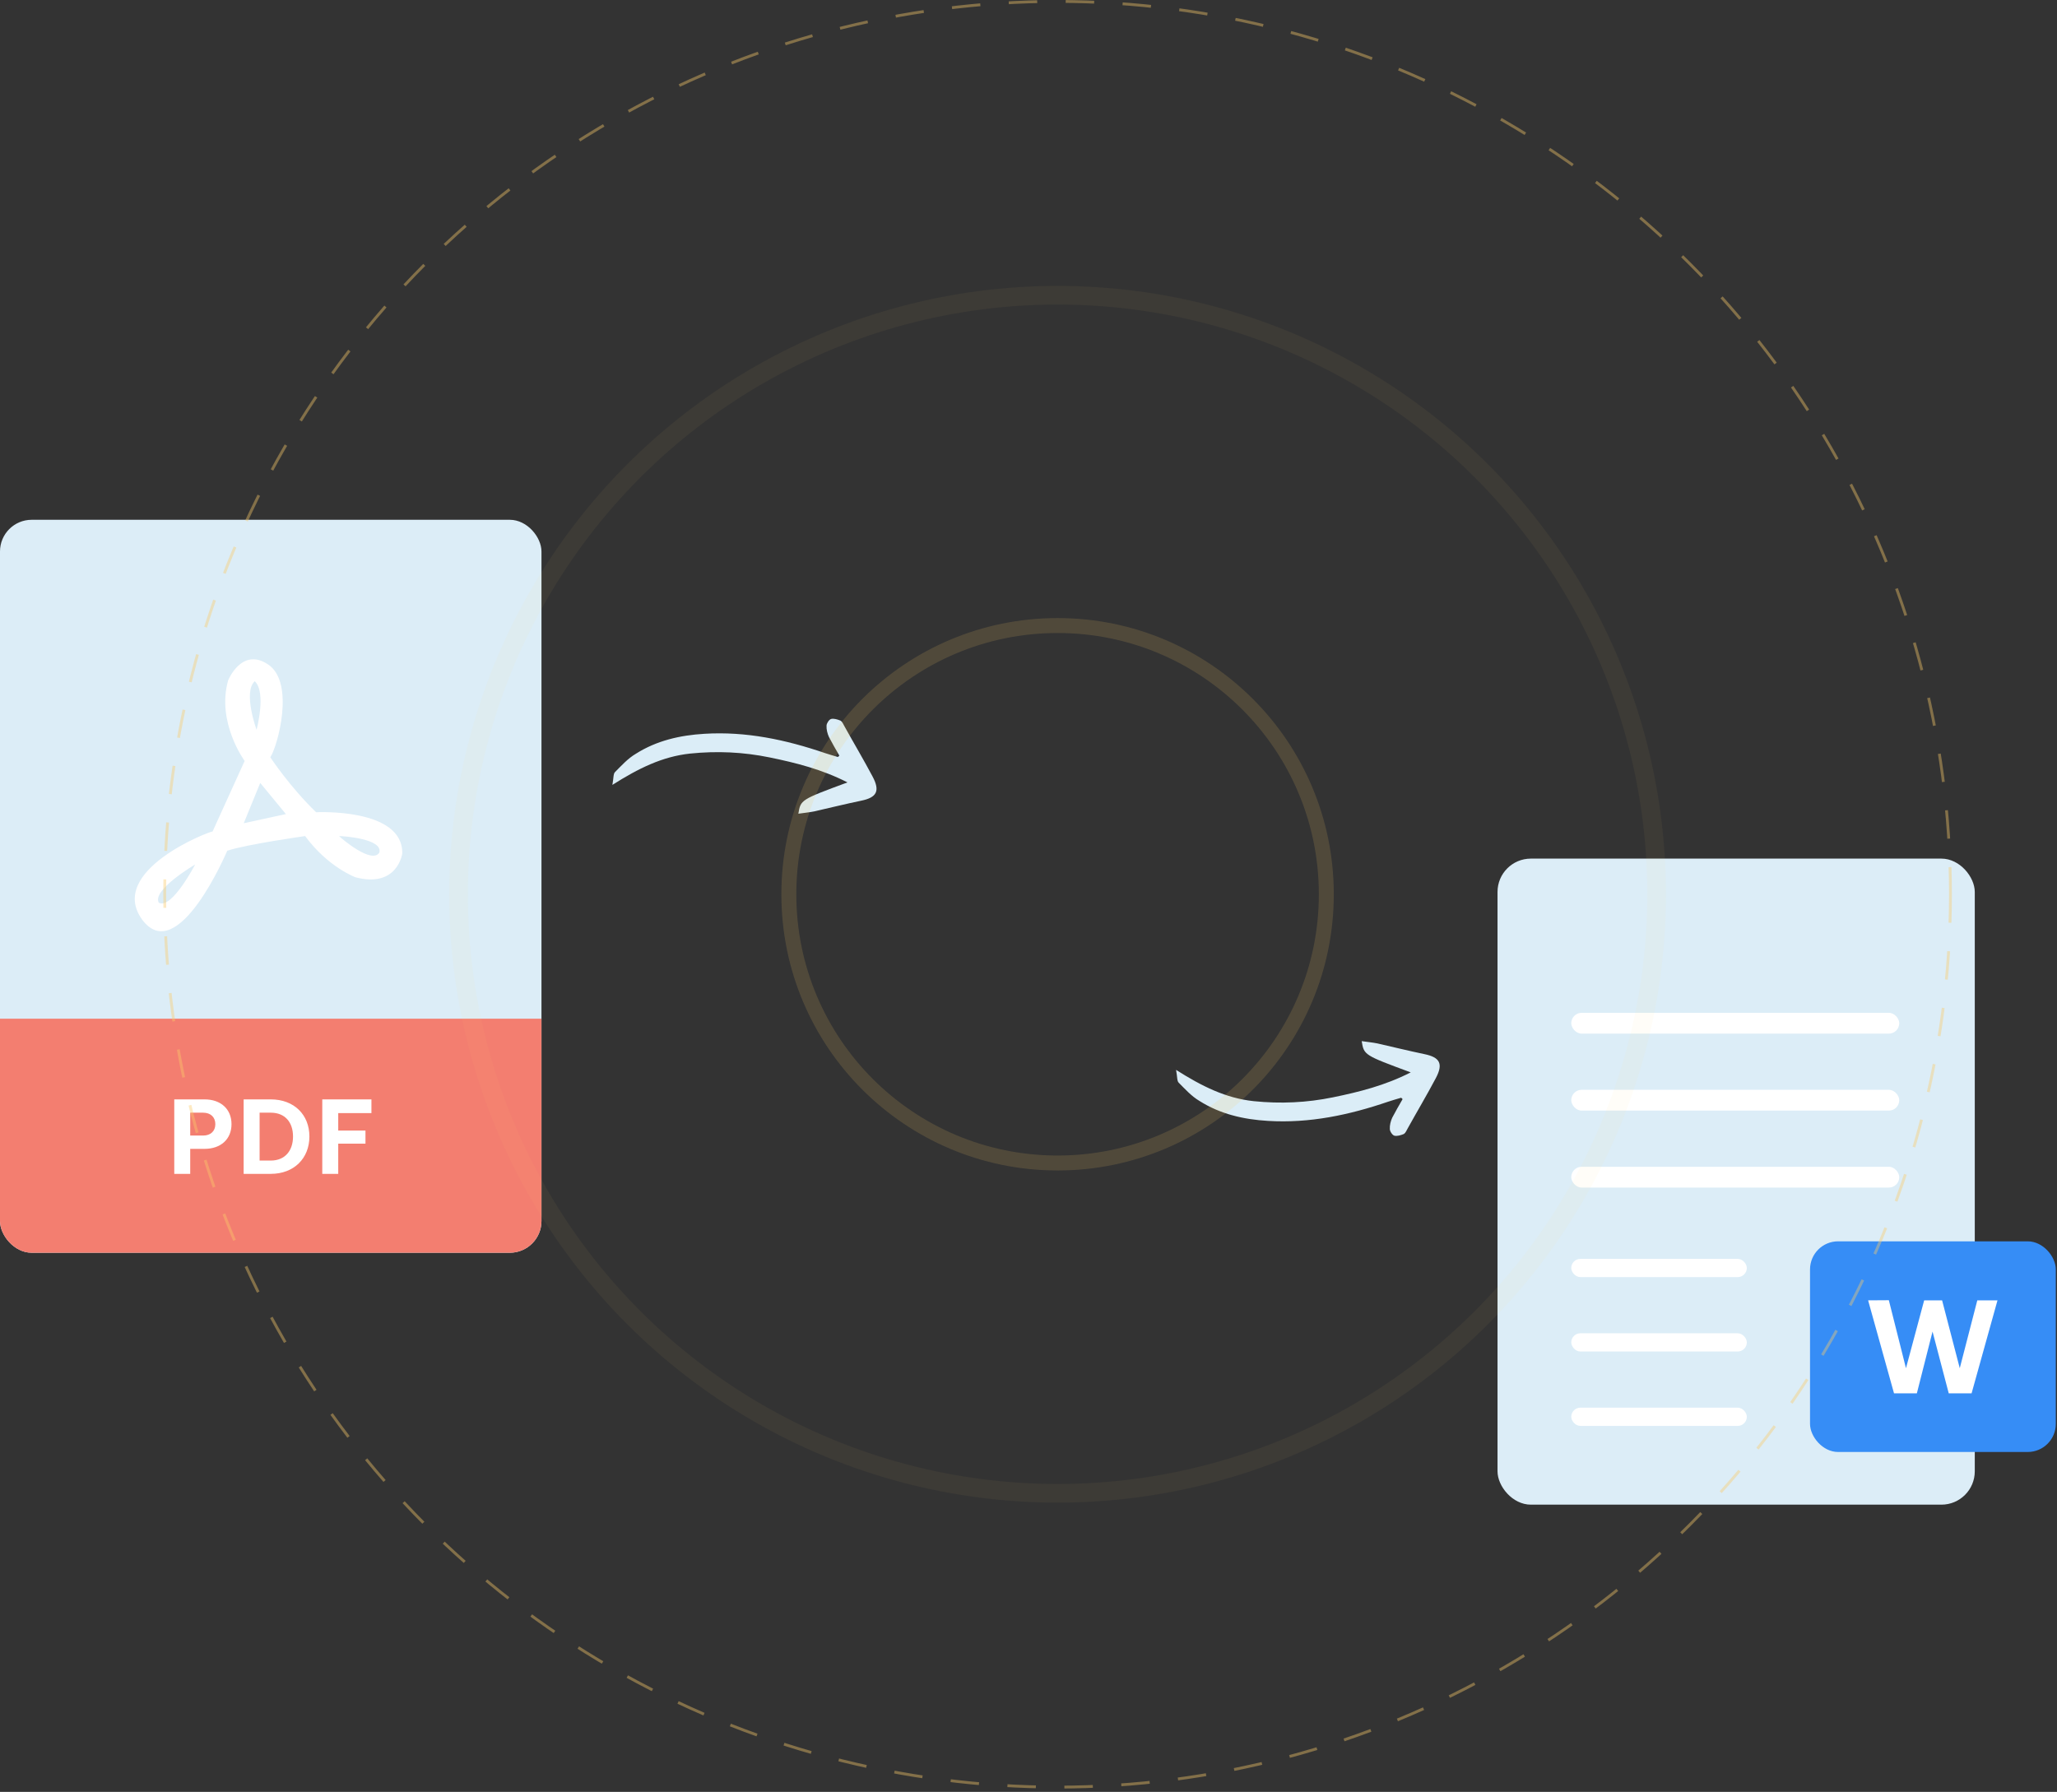
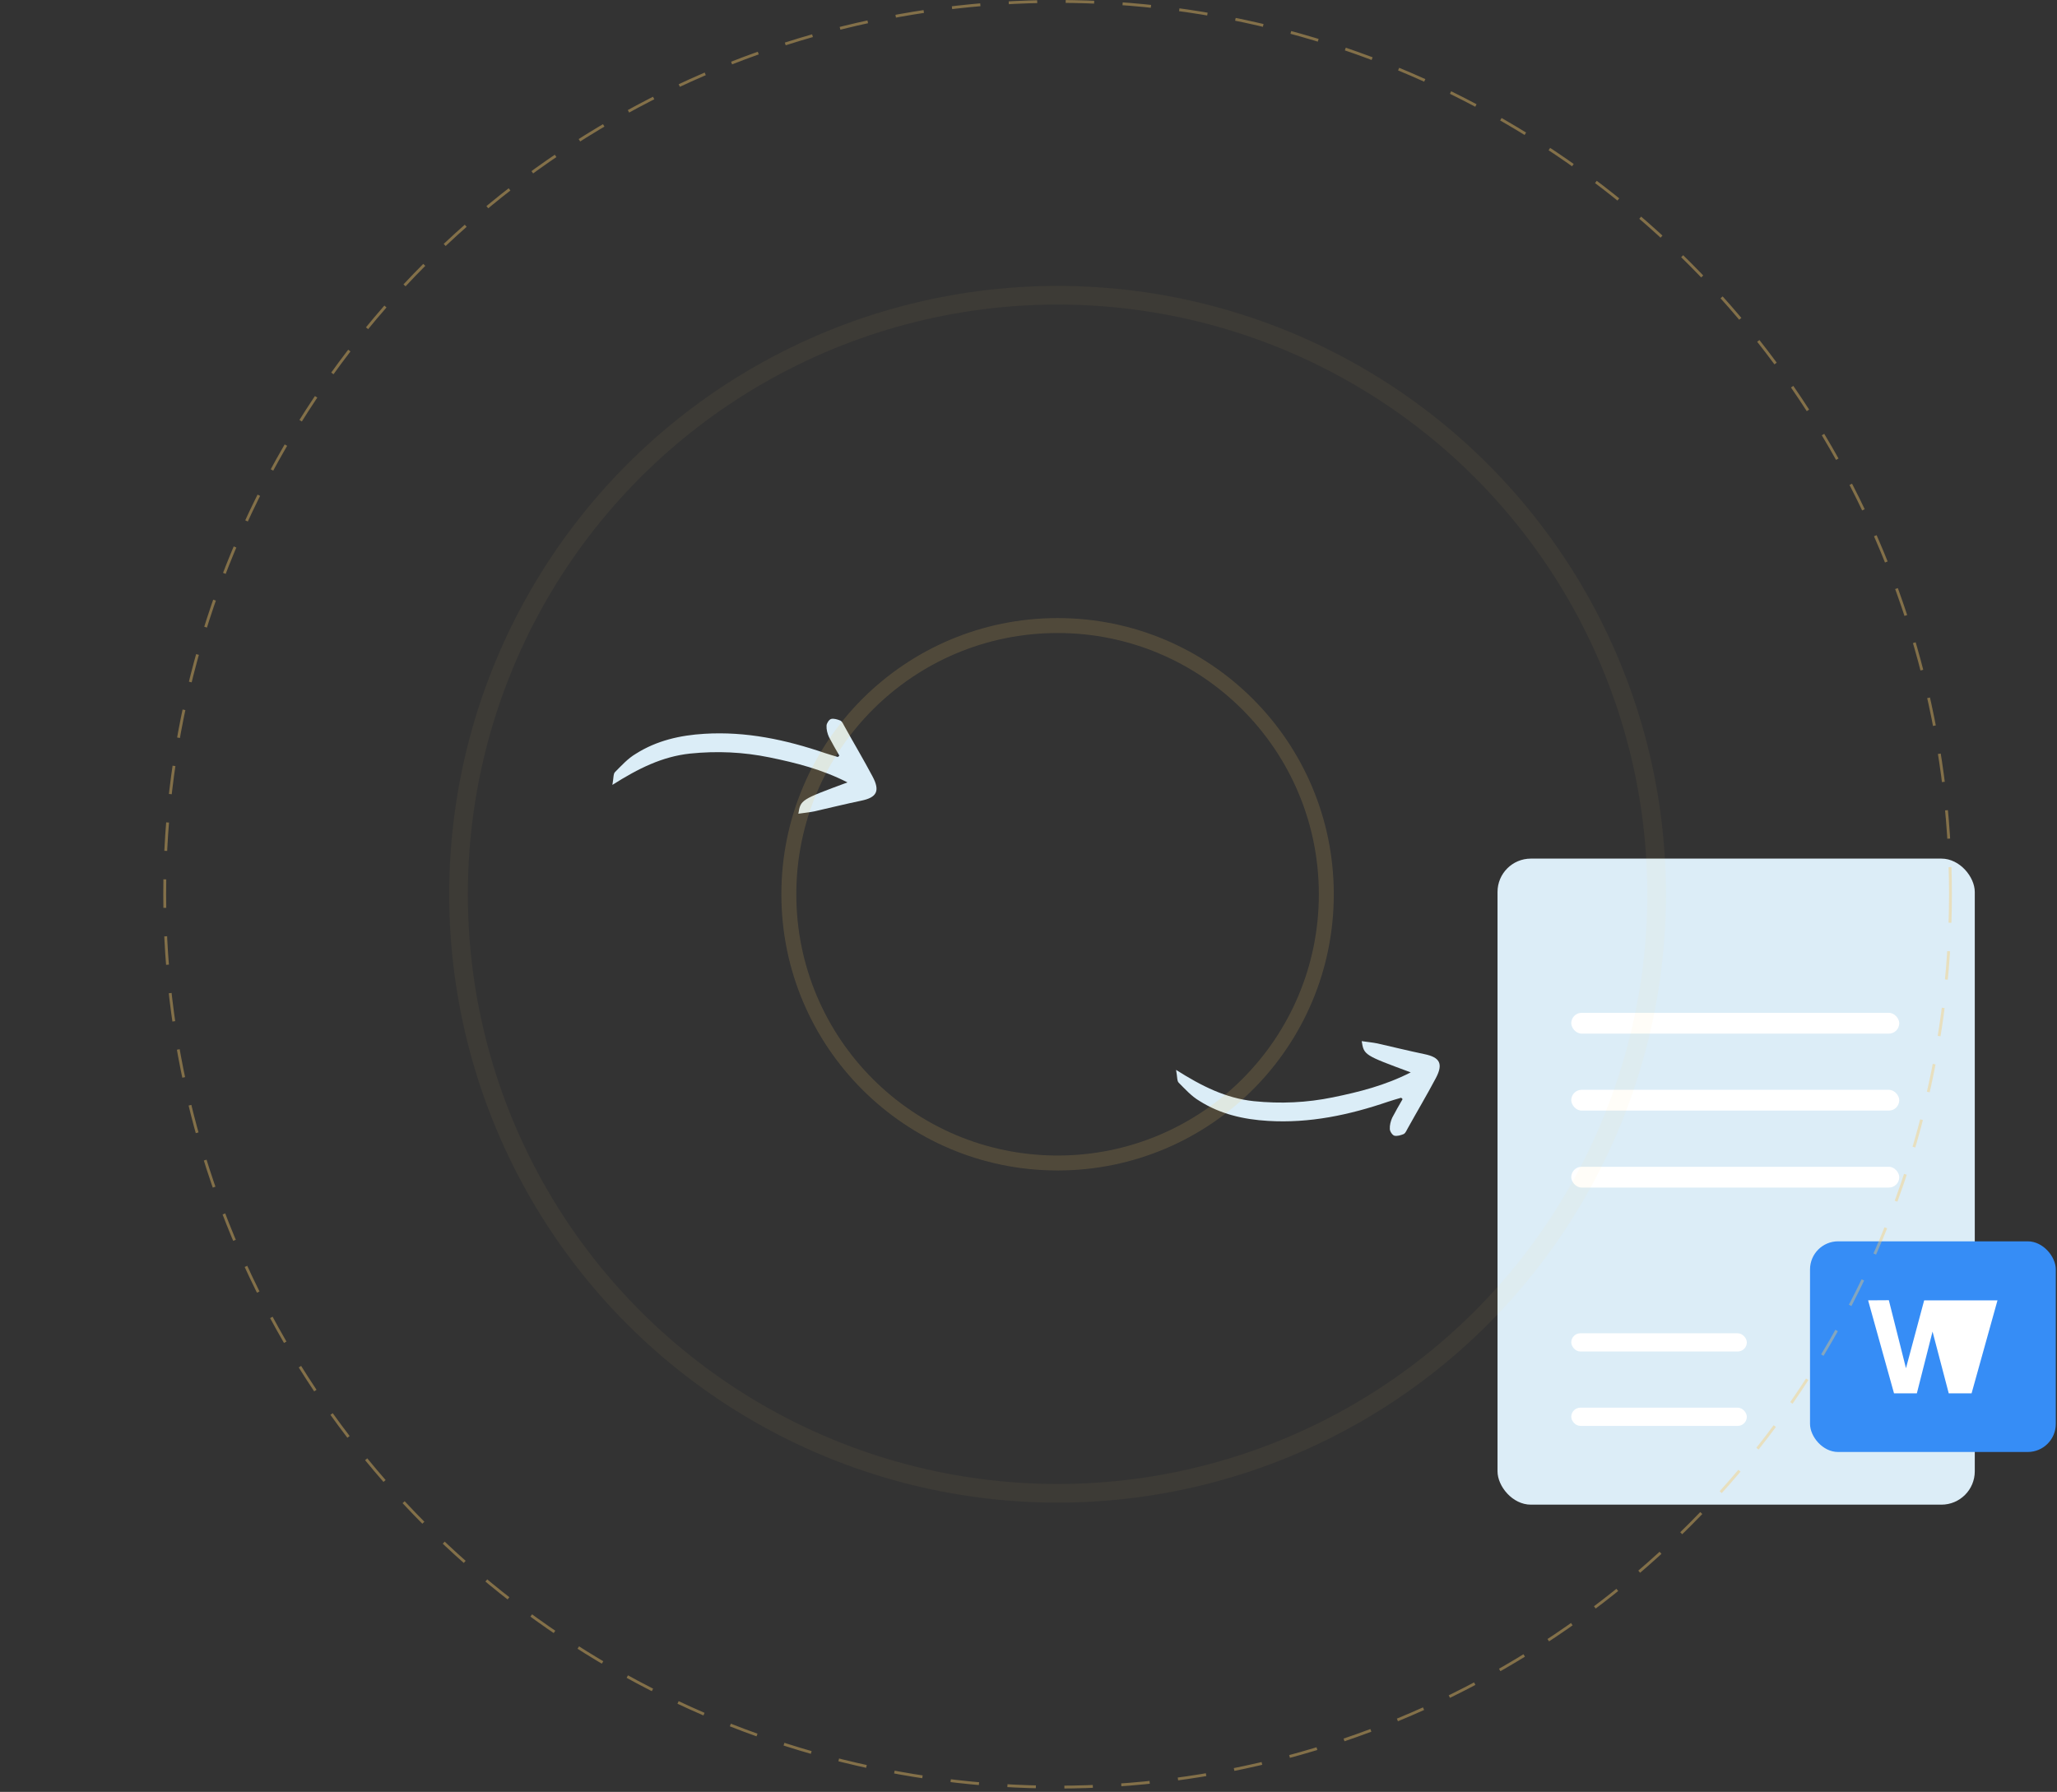
<svg xmlns="http://www.w3.org/2000/svg" viewBox="0 0 551 480" fill="none">
  <rect x="0" y="0" width="551" height="480" fill="#333333" stroke="none" />
  <g clip-path="url(#clip0_910_1359)">
    <path d="M164.036 210.255C164.382 208.371 164.264 207.294 164.734 206.827C166.479 205.08 168.181 203.174 170.314 201.92C175.917 198.372 182.175 196.951 188.711 196.564C199.848 195.883 210.498 198.147 220.992 201.732C222.115 202.113 223.218 202.415 224.42 202.775C224.5 202.753 224.637 202.631 224.833 202.408C223.887 200.785 222.92 199.083 222.054 197.438C221.64 196.526 221.341 195.412 221.403 194.372C221.412 193.772 222.073 192.742 222.629 192.593C223.343 192.402 224.366 192.725 225.129 193.032C225.633 193.324 225.904 194.018 226.234 194.613C228.704 199.068 231.334 203.481 233.746 208.037C235.808 211.92 234.82 213.635 230.706 214.481C226.434 215.37 222.203 216.418 218.031 217.366C216.739 217.627 215.325 217.75 213.853 217.973C214.467 214.227 214.467 214.227 227.012 209.586C220.109 206.062 213.178 204.337 206.153 202.893C199.127 201.449 192.061 201.125 184.853 201.862C177.407 202.663 171.02 205.825 164.036 210.255Z" fill="#DBEDF7" />
  </g>
  <g clip-path="url(#clip1_910_1359)">
    <path d="M315.032 286.596C315.378 288.477 315.26 289.552 315.729 290.018C317.471 291.761 319.17 293.664 321.298 294.915C326.89 298.456 333.136 299.875 339.658 300.26C350.774 300.94 361.403 298.681 371.876 295.103C372.998 294.722 374.098 294.421 375.298 294.062C375.378 294.083 375.515 294.205 375.71 294.428C374.766 296.048 373.801 297.747 372.937 299.388C372.523 300.299 372.225 301.41 372.287 302.448C372.296 303.047 372.955 304.075 373.51 304.223C374.223 304.414 375.244 304.092 376.006 303.785C376.509 303.495 376.779 302.801 377.108 302.208C379.574 297.761 382.198 293.357 384.606 288.81C386.664 284.935 385.678 283.223 381.572 282.379C377.307 281.491 373.086 280.445 368.922 279.5C367.632 279.239 366.221 279.117 364.752 278.893C365.364 282.632 365.364 282.632 377.884 287.264C370.996 290.781 364.078 292.503 357.066 293.944C350.054 295.385 343.002 295.708 335.809 294.972C328.378 294.173 322.002 291.018 315.032 286.596Z" fill="#DBEDF7" />
  </g>
  <g clip-path="url(#clip2_910_1359)">
    <rect y="139.238" width="145.042" height="196.345" rx="8.49" fill="#DCEDF7" />
-     <path fill-rule="evenodd" clip-rule="evenodd" d="M72.407 202.853C72.407 202.853 77.561 210.707 84.679 217.58C84.679 217.58 107.997 216.353 107.752 228.625C107.752 228.625 106.524 237.952 95.234 235.007C95.234 235.007 87.87 232.307 81.734 223.962C81.734 223.962 66.025 226.171 60.871 227.889C60.871 227.889 47.616 259.307 38.044 246.298C28.717 233.289 55.962 222.735 56.943 222.735L65.534 203.835C65.534 203.835 57.925 193.526 61.116 182.235C61.116 182.235 64.798 173.154 71.916 178.063C79.034 182.972 74.37 199.908 72.407 202.853ZM65.289 220.525L69.707 209.726L76.579 218.071L65.289 220.525ZM68.234 182.481C71.425 185.426 68.725 195.49 68.725 195.49C68.725 195.49 65.043 185.426 68.234 182.481ZM101.615 228.38C99.652 231.571 91.552 224.698 90.816 223.962C92.043 223.962 102.597 224.698 101.615 228.38ZM42.462 241.634C42.462 241.634 42.462 241.88 42.707 241.88C46.144 243.352 52.28 231.571 52.28 231.571C52.28 231.571 40.989 238.198 42.462 241.634Z" fill="white" />
    <rect y="272.879" width="145.042" height="62.704" fill="#F37E70" />
-     <path d="M46.679 314.448V294.497H54.802C59.134 294.497 62.013 297.09 62.013 301.138C62.013 305.156 59.134 307.75 54.802 307.75H50.954V314.448H46.679ZM54.403 298.059H50.954V304.187H54.403C56.398 304.187 57.681 303.019 57.681 301.138C57.681 299.228 56.398 298.059 54.403 298.059ZM72.532 314.448H65.264V294.497H72.532C78.745 294.497 82.878 298.572 82.878 304.444C82.878 310.287 78.745 314.448 72.532 314.448ZM69.539 298.059V310.885H72.532C76.351 310.885 78.489 308.234 78.489 304.444C78.489 300.625 76.351 298.059 72.532 298.059H69.539ZM86.326 314.448V294.497H99.494V298.173H90.602V302.848H97.898V306.353H90.602V314.448H86.326Z" fill="white" />
  </g>
  <g>
    <rect x="401.135" y="230" width="127.84" height="173.059" rx="8.932" fill="#DCEDF7" />
    <rect x="420.887" y="291.931" width="87.858" height="5.571" rx="2.785" fill="white" />
    <rect x="420.887" y="271.311" width="87.858" height="5.571" rx="2.785" fill="white" />
    <rect x="420.887" y="312.55" width="87.858" height="5.571" rx="2.785" fill="white" />
-     <rect x="420.887" y="337.221" width="47.027" height="4.881" rx="2.441" fill="white" />
    <rect x="420.887" y="377.081" width="47.027" height="4.881" rx="2.441" fill="white" />
    <rect x="420.887" y="357.151" width="47.027" height="4.881" rx="2.441" fill="white" />
  </g>
  <rect x="484.844" y="332.519" width="65.838" height="56.432" rx="7.524" fill="#368DF6" />
-   <path d="M507.342 373.235L500.404 348.328L505.955 348.293L510.545 366.51L515.419 348.328H520.222L524.955 366.51L529.651 348.328H535.06L528.121 373.235H522.001L517.661 356.69L513.462 373.235H507.342Z" fill="white" />
+   <path d="M507.342 373.235L500.404 348.328L505.955 348.293L510.545 366.51L515.419 348.328H520.222L529.651 348.328H535.06L528.121 373.235H522.001L517.661 356.69L513.462 373.235H507.342Z" fill="white" />
  <circle cx="283.29" cy="239.553" r="71.985" stroke="#FACC6A" stroke-opacity="0.15" stroke-width="4" />
  <circle cx="283.291" cy="239.552" r="239.171" stroke="#FACC6A" stroke-opacity="0.4" stroke-width="0.763" stroke-dasharray="7.63 7.63" />
  <circle cx="283.291" cy="239.552" r="160.465" stroke="#FACC6A" stroke-opacity="0.05" stroke-width="5" />
  <defs>
    <filter id="filter0_b_910_1359" x="391.723" y="220.588" width="146.663" height="191.882" filterUnits="userSpaceOnUse" color-interpolation-filters="sRGB">
      <feGaussianBlur stdDeviation="4.706" />
    </filter>
    <clipPath id="clip0_910_1359">
      <rect width="29.234" height="68.212" fill="white" transform="translate(227.887 185) rotate(75)" />
    </clipPath>
    <clipPath id="clip1_910_1359">
      <rect width="29.176" height="68.078" fill="white" transform="matrix(0.259 -0.966 -0.966 -0.259 378.758 311.802)" />
    </clipPath>
    <clipPath id="clip2_910_1359">
-       <rect y="139.238" width="145.042" height="196.345" rx="8.49" fill="white" />
-     </clipPath>
+       </clipPath>
  </defs>
</svg>